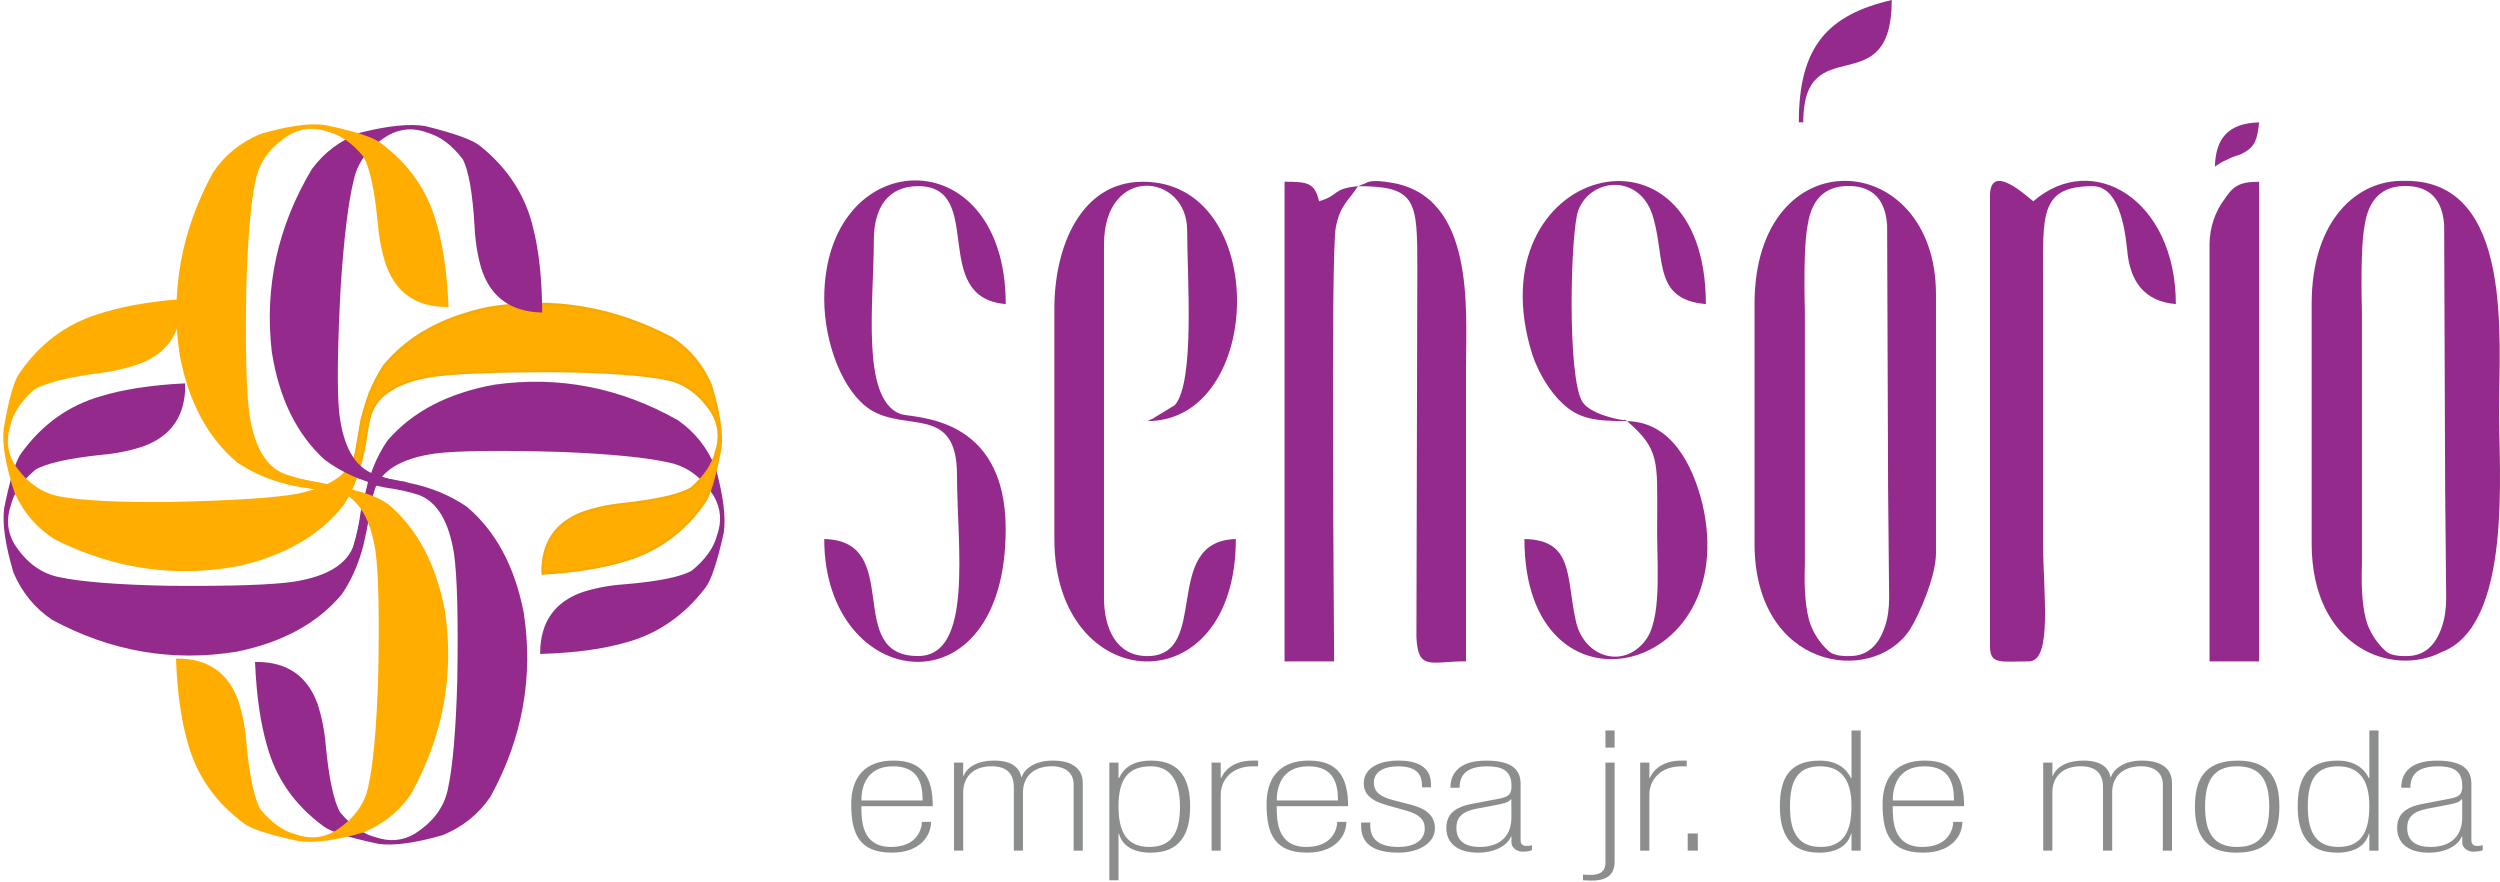
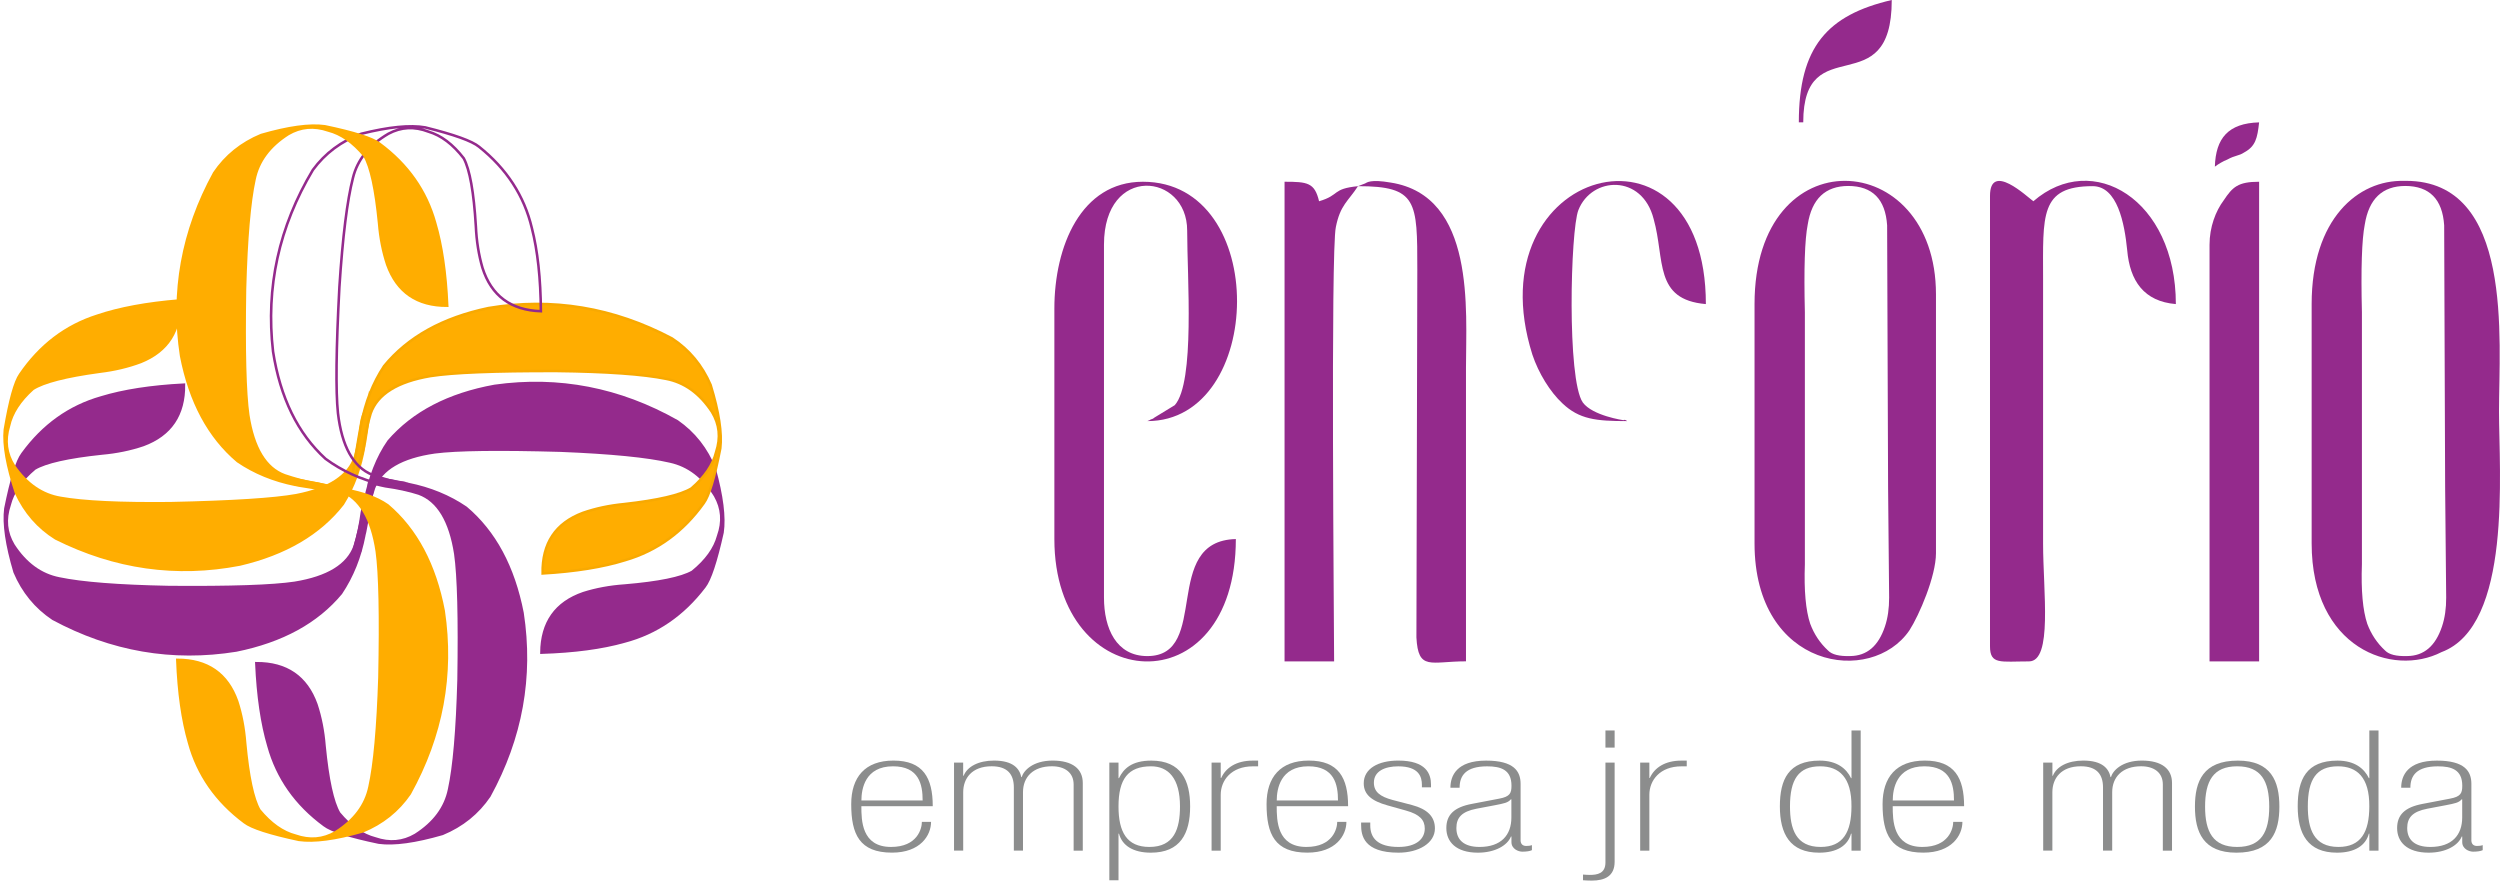
<svg xmlns="http://www.w3.org/2000/svg" width="550" height="194" viewBox="0 0 550 194" fill="none">
  <path fill-rule="evenodd" clip-rule="evenodd" d="M22.266 87.442C27.172 85.946 33.239 85.004 40.462 84.632C40.53 91.254 37.546 95.674 31.508 97.899C28.698 98.856 25.668 99.479 22.41 99.767C14.96 100.55 10.031 101.666 7.616 103.101C4.647 105.615 2.809 108.281 2.11 111.091C1.047 114.25 1.336 117.197 2.968 119.923C5.634 124.024 8.983 126.469 13.031 127.267C17.99 128.307 26.025 128.937 37.143 129.158C50.76 129.272 59.995 128.96 64.847 128.231C72.13 127.046 76.535 124.343 78.054 120.12C78.73 117.994 79.246 115.518 79.618 112.701C80.028 110.521 81.084 108.471 81.206 106.329C82.375 106.58 82.162 106.602 82.162 106.602C80.909 113.878 80.234 117.607 80.135 117.781C79.216 122.543 77.515 126.781 75.031 130.494C69.753 136.858 62.068 141.058 51.967 143.101C37.925 145.364 24.491 143.04 11.649 136.137C7.874 133.616 5.064 130.19 3.227 125.862C1.45 119.885 0.766 115.23 1.191 111.88C2.49 105.433 3.735 101.423 4.92 99.851C9.477 93.57 15.256 89.439 22.266 87.442Z" fill="#942A8C" />
  <path d="M22.266 87.442C27.172 85.946 33.239 85.004 40.462 84.632C40.53 91.254 37.546 95.674 31.508 97.899C28.698 98.856 25.668 99.479 22.41 99.767C14.96 100.55 10.031 101.666 7.616 103.101C4.647 105.615 2.809 108.281 2.11 111.091C1.047 114.25 1.336 117.197 2.968 119.923C5.634 124.024 8.983 126.469 13.031 127.267C17.99 128.307 26.025 128.937 37.143 129.158C50.76 129.272 59.995 128.96 64.847 128.231C72.13 127.046 76.535 124.343 78.054 120.12C78.73 117.994 79.246 115.518 79.618 112.701C80.028 110.521 81.084 108.471 81.206 106.329C82.375 106.58 82.162 106.602 82.162 106.602C80.909 113.878 80.234 117.607 80.135 117.781C79.216 122.543 77.515 126.781 75.031 130.494C69.753 136.858 62.068 141.058 51.967 143.101C37.925 145.364 24.491 143.04 11.649 136.137C7.874 133.616 5.064 130.19 3.227 125.862C1.45 119.885 0.766 115.23 1.191 111.88C2.49 105.433 3.735 101.423 4.92 99.851C9.477 93.57 15.256 89.439 22.266 87.442Z" stroke="#942A8C" stroke-width="0.567" stroke-miterlimit="22.926" />
  <path fill-rule="evenodd" clip-rule="evenodd" d="M137.366 141.141C132.43 142.539 126.347 143.351 119.117 143.579C119.178 136.957 122.253 132.598 128.336 130.502C131.161 129.606 134.207 129.044 137.472 128.823C144.938 128.193 149.889 127.183 152.335 125.793C155.357 123.34 157.248 120.713 158 117.918C159.124 114.781 158.896 111.835 157.324 109.07C154.75 104.916 151.446 102.403 147.413 101.522C142.477 100.375 134.457 99.585 123.347 99.137C109.738 98.75 100.495 98.871 95.635 99.501C88.329 100.542 83.871 103.154 82.269 107.347C81.547 109.458 80.978 111.918 80.56 114.736C80.112 116.9 79.459 118.829 79.292 120.971C78.13 120.697 77.894 120.781 77.894 120.781C79.839 113.893 80.249 109.982 80.347 109.807C81.365 105.061 82.952 100.694 85.512 97.041C90.919 90.791 98.688 86.743 108.826 84.905C122.906 82.931 136.295 85.52 148.993 92.689C152.722 95.287 155.456 98.765 157.203 103.132C158.858 109.139 159.443 113.817 158.949 117.151C157.522 123.568 156.2 127.555 154.977 129.104C150.276 135.271 144.414 139.288 137.366 141.141Z" fill="#942A8C" />
  <path d="M137.366 141.141C132.43 142.539 126.347 143.351 119.117 143.579C119.178 136.957 122.253 132.598 128.336 130.502C131.161 129.606 134.207 129.044 137.472 128.823C144.938 128.193 149.889 127.183 152.335 125.793C155.357 123.34 157.248 120.713 158 117.918C159.124 114.781 158.896 111.835 157.324 109.07C154.75 104.916 151.446 102.403 147.413 101.522C142.477 100.375 134.457 99.585 123.347 99.137C109.738 98.75 100.495 98.871 95.635 99.501C88.329 100.542 83.871 103.154 82.269 107.347C81.547 109.458 80.978 111.918 80.56 114.736C80.112 116.9 79.459 118.829 79.292 120.971C78.13 120.697 77.894 120.781 77.894 120.781C79.839 113.893 80.249 109.982 80.347 109.807C81.365 105.061 82.952 100.694 85.512 97.041C90.919 90.791 98.688 86.743 108.826 84.905C122.906 82.931 136.295 85.52 148.993 92.689C152.722 95.287 155.456 98.765 157.203 103.132C158.858 109.139 159.443 113.817 158.949 117.151C157.522 123.568 156.2 127.555 154.977 129.104C150.276 135.271 144.414 139.288 137.366 141.141Z" stroke="#942A8C" stroke-width="0.567" stroke-miterlimit="22.926" />
  <path fill-rule="evenodd" clip-rule="evenodd" d="M59.068 164.13C57.61 159.208 56.721 153.141 56.402 145.911C63.025 145.888 67.422 148.91 69.594 154.963C70.528 157.781 71.128 160.818 71.386 164.076C72.115 171.534 73.186 176.47 74.606 178.893C77.097 181.885 79.747 183.738 82.557 184.46C85.709 185.546 88.656 185.28 91.39 183.67C95.513 181.042 97.981 177.708 98.809 173.668C99.888 168.724 100.586 160.689 100.89 149.571C101.11 135.954 100.867 126.72 100.176 121.859C99.045 114.569 96.371 110.141 92.164 108.592C90.045 107.901 87.577 107.362 84.76 106.974C82.588 106.549 83.643 106.587 81.502 106.443C81.767 105.273 81.988 104.977 81.988 104.977C89.256 106.283 89.673 106.397 89.848 106.496C94.61 107.453 98.832 109.184 102.515 111.698C108.834 117.029 112.98 124.745 114.947 134.853C117.097 148.911 114.674 162.33 107.672 175.111C105.128 178.87 101.68 181.65 97.336 183.45C91.344 185.181 86.681 185.827 83.34 185.371C76.9 184.027 72.897 182.751 71.333 181.551C65.098 176.964 61.012 171.154 59.068 164.13Z" fill="#942A8C" />
  <path d="M59.068 164.13C57.61 159.208 56.721 153.141 56.402 145.911C63.025 145.888 67.422 148.91 69.594 154.963C70.528 157.781 71.128 160.818 71.386 164.076C72.115 171.534 73.186 176.47 74.606 178.893C77.097 181.885 79.747 183.738 82.557 184.46C85.709 185.546 88.656 185.28 91.39 183.67C95.513 181.042 97.981 177.708 98.809 173.668C99.888 168.724 100.586 160.689 100.89 149.571C101.11 135.954 100.867 126.72 100.176 121.859C99.045 114.569 96.371 110.141 92.164 108.592C90.045 107.901 87.577 107.362 84.76 106.974C82.588 106.549 83.643 106.587 81.502 106.443C81.767 105.273 81.988 104.977 81.988 104.977C89.256 106.283 89.673 106.397 89.848 106.496C94.61 107.453 98.832 109.184 102.515 111.698C108.834 117.029 112.98 124.745 114.947 134.853C117.097 148.911 114.674 162.33 107.672 175.111C105.128 178.87 101.68 181.65 97.336 183.45C91.344 185.181 86.681 185.827 83.34 185.371C76.9 184.027 72.897 182.751 71.333 181.551C65.098 176.964 61.012 171.154 59.068 164.13Z" stroke="#942A8C" stroke-width="0.567" stroke-miterlimit="22.926" />
  <path fill-rule="evenodd" clip-rule="evenodd" d="M21.4 69.466C26.26 67.818 32.298 66.702 39.497 66.109C39.771 72.724 36.923 77.235 30.954 79.635C28.174 80.675 25.167 81.389 21.916 81.777C14.497 82.787 9.598 84.047 7.229 85.559C4.335 88.163 2.581 90.882 1.966 93.715C1.001 96.905 1.374 99.836 3.09 102.517C5.877 106.534 9.302 108.881 13.365 109.549C18.347 110.438 26.405 110.825 37.523 110.711C51.139 110.415 60.359 109.823 65.181 108.949C72.427 107.544 76.74 104.704 78.137 100.436C78.745 98.287 79.193 95.803 79.474 92.971C79.816 90.784 81.365 88.596 81.426 86.447C82.603 86.667 81.836 86.796 81.836 86.796C80.803 94.11 80.241 97.854 80.142 98.028C79.368 102.821 77.796 107.104 75.426 110.886C70.346 117.402 62.789 121.837 52.757 124.191C38.791 126.88 25.288 124.966 12.249 118.45C8.398 116.05 5.49 112.708 3.523 108.433C1.563 102.517 0.743 97.877 1.07 94.52C2.171 88.034 3.295 83.987 4.434 82.376C8.801 75.982 14.451 71.676 21.4 69.466Z" fill="#FFAD00" />
  <path d="M21.4 69.466C26.26 67.818 32.298 66.702 39.497 66.109C39.771 72.724 36.923 77.235 30.954 79.635C28.174 80.675 25.167 81.389 21.916 81.777C14.497 82.787 9.598 84.047 7.229 85.559C4.335 88.163 2.581 90.882 1.966 93.715C1.001 96.904 1.374 99.836 3.09 102.517C5.877 106.534 9.302 108.881 13.365 109.549C18.347 110.438 26.405 110.825 37.523 110.711C51.139 110.415 60.359 109.823 65.181 108.949C72.427 107.544 76.74 104.704 78.137 100.436C78.745 98.287 79.193 95.803 79.474 92.971C79.816 90.784 81.365 88.596 81.426 86.447C82.603 86.667 81.836 86.796 81.836 86.796C80.803 94.11 80.241 97.854 80.142 98.028C79.368 102.821 77.796 107.104 75.426 110.886C70.346 117.402 62.789 121.837 52.757 124.191C38.791 126.88 25.288 124.966 12.249 118.45C8.398 116.05 5.49 112.708 3.523 108.433C1.563 102.517 0.743 97.877 1.07 94.52C2.171 88.034 3.295 83.987 4.434 82.376C8.801 75.982 14.451 71.676 21.4 69.466Z" stroke="#FFAD00" stroke-width="0.567" stroke-miterlimit="22.926" />
  <path fill-rule="evenodd" clip-rule="evenodd" d="M137.556 123.226C132.657 124.76 126.597 125.732 119.382 126.158C119.269 119.535 122.215 115.093 128.245 112.83C131.047 111.858 134.078 111.212 137.328 110.901C144.77 110.065 149.699 108.919 152.099 107.468C155.053 104.931 156.868 102.258 157.552 99.441C158.592 96.274 158.288 93.335 156.633 90.616C153.944 86.53 150.573 84.108 146.525 83.341C141.566 82.331 133.523 81.754 122.397 81.617C108.781 81.594 99.546 81.966 94.701 82.733C87.425 83.971 83.043 86.705 81.547 90.935C80.887 93.069 80.385 95.545 80.036 98.362C79.641 100.542 78.555 102.547 78.449 104.688C77.279 104.445 77.53 104.476 77.53 104.476C78.73 97.193 79.383 93.464 79.482 93.282C80.37 88.513 82.041 84.26 84.501 80.538C89.734 74.144 97.397 69.883 107.474 67.772C121.494 65.418 134.951 67.643 147.839 74.463C151.636 76.954 154.461 80.364 156.329 84.677C158.152 90.639 158.858 95.294 158.456 98.643C157.202 105.099 155.987 109.116 154.81 110.703C150.299 117.007 144.55 121.183 137.556 123.226Z" fill="#FFAD00" />
  <path d="M137.556 123.226C132.657 124.76 126.597 125.732 119.382 126.158C119.269 119.535 122.215 115.093 128.245 112.83C131.047 111.858 134.078 111.212 137.328 110.901C144.77 110.065 149.699 108.919 152.099 107.468C155.053 104.931 156.868 102.258 157.552 99.441C158.592 96.274 158.288 93.335 156.633 90.616C153.944 86.53 150.573 84.108 146.525 83.341C141.566 82.331 133.523 81.754 122.397 81.617C108.781 81.594 99.546 81.966 94.701 82.733C87.425 83.971 83.043 86.705 81.547 90.935C80.887 93.069 80.385 95.545 80.036 98.362C79.641 100.542 78.555 102.547 78.449 104.688C77.279 104.445 77.53 104.476 77.53 104.476C78.73 97.193 79.383 93.464 79.482 93.282C80.37 88.513 82.041 84.26 84.501 80.538C89.734 74.144 97.397 69.883 107.474 67.772C121.494 65.418 134.951 67.643 147.839 74.463C151.636 76.954 154.461 80.364 156.329 84.677C158.152 90.639 158.858 95.294 158.456 98.643C157.202 105.099 155.987 109.116 154.81 110.703C150.299 117.007 144.55 121.183 137.556 123.226Z" stroke="#F8A901" stroke-width="0.567" stroke-miterlimit="22.926" />
-   <path fill-rule="evenodd" clip-rule="evenodd" d="M117.005 50.169C118.281 55.143 118.942 61.241 118.995 68.471C112.38 68.243 108.097 65.069 106.145 58.932C105.318 56.084 104.832 53.024 104.687 49.758C104.239 42.278 103.351 37.304 102.022 34.828C99.645 31.745 97.063 29.793 94.283 28.973C91.177 27.773 88.223 27.925 85.428 29.436C81.213 31.912 78.616 35.154 77.644 39.157C76.383 44.063 75.388 52.059 74.667 63.163C73.945 76.756 73.839 85.999 74.348 90.882C75.206 98.21 77.712 102.729 81.859 104.438C84.425 105.38 86.742 106.056 88.868 106.268C88.564 107.423 88.921 107.567 88.921 107.567C81.707 105.987 84.274 106.724 84.099 106.618C79.383 105.486 75.221 103.595 71.629 100.945C65.516 95.385 61.658 87.518 60.07 77.341C58.445 63.216 61.361 49.895 68.834 37.38C71.523 33.719 75.069 31.069 79.474 29.428C85.527 27.917 90.212 27.454 93.531 28.023C99.91 29.611 103.867 31.031 105.386 32.284C111.454 37.121 115.327 43.083 117.005 50.169Z" fill="#942A8C" />
  <path d="M117.005 50.169C118.281 55.143 118.942 61.241 118.995 68.471C112.38 68.243 108.097 65.069 106.145 58.932C105.318 56.084 104.832 53.024 104.687 49.758C104.239 42.278 103.351 37.304 102.022 34.828C99.645 31.745 97.063 29.793 94.283 28.973C91.177 27.773 88.223 27.925 85.428 29.436C81.213 31.912 78.616 35.154 77.644 39.157C76.383 44.063 75.388 52.059 74.667 63.163C73.945 76.756 73.839 85.999 74.348 90.882C75.206 98.21 77.712 102.729 81.859 104.438C84.425 105.38 86.742 106.056 88.868 106.268C88.564 107.423 88.921 107.567 88.921 107.567C81.707 105.987 84.274 106.724 84.099 106.618C79.383 105.486 75.221 103.595 71.629 100.945C65.516 95.385 61.658 87.518 60.07 77.341C58.445 63.216 61.361 49.895 68.834 37.38C71.523 33.719 75.069 31.069 79.474 29.428C85.527 27.917 90.212 27.454 93.531 28.023C99.91 29.611 103.867 31.031 105.386 32.284C111.454 37.121 115.327 43.083 117.005 50.169Z" stroke="#942A8C" stroke-width="0.567" stroke-miterlimit="22.926" />
  <path fill-rule="evenodd" clip-rule="evenodd" d="M41.593 163.393C40.158 158.464 39.292 152.389 39.011 145.167C45.633 145.174 50.016 148.212 52.165 154.28C53.084 157.097 53.668 160.143 53.919 163.401C54.61 170.858 55.666 175.802 57.071 178.233C59.546 181.232 62.189 183.101 64.992 183.837C68.136 184.938 71.082 184.688 73.831 183.085C77.963 180.473 80.454 177.154 81.297 173.114C82.398 168.17 83.127 160.143 83.484 149.025C83.765 135.408 83.567 126.173 82.899 121.313C81.805 114.015 79.147 109.579 74.948 108.007C72.829 107.309 70.361 106.754 67.551 106.352C65.379 105.919 63.222 105.63 61.081 105.478C61.346 104.316 61.779 104.841 61.779 104.841C69.039 106.185 72.396 106.876 72.571 106.982C73.892 107.256 75.085 107.483 76.33 107.757C79.565 108.463 82.626 109.336 85.276 111.167C91.572 116.521 95.68 124.259 97.602 134.383C99.69 148.447 97.207 161.859 90.144 174.61C87.577 178.354 84.122 181.118 79.77 182.903C73.771 184.612 69.108 185.227 65.766 184.764C59.334 183.389 55.339 182.098 53.782 180.891C47.57 176.258 43.507 170.425 41.593 163.393Z" fill="#FFAD00" />
  <path d="M41.593 163.393C40.158 158.464 39.292 152.389 39.011 145.167C45.633 145.174 50.016 148.212 52.165 154.28C53.084 157.097 53.668 160.143 53.919 163.401C54.61 170.858 55.666 175.802 57.071 178.233C59.546 181.232 62.189 183.101 64.992 183.837C68.136 184.938 71.082 184.688 73.831 183.085C77.963 180.473 80.454 177.154 81.297 173.114C82.398 168.17 83.127 160.143 83.484 149.025C83.765 135.408 83.567 126.173 82.899 121.313C81.805 114.015 79.147 109.579 74.948 108.007C72.829 107.309 70.361 106.754 67.551 106.352C65.379 105.919 63.222 105.63 61.081 105.478C61.346 104.316 61.779 104.841 61.779 104.841C69.039 106.185 72.396 106.876 72.571 106.982C73.892 107.256 75.085 107.483 76.33 107.757C79.565 108.463 82.626 109.336 85.276 111.167C91.572 116.521 95.68 124.259 97.602 134.383C99.69 148.447 97.207 161.859 90.144 174.61C87.577 178.354 84.122 181.118 79.77 182.903C73.771 184.612 69.108 185.227 65.766 184.764C59.334 183.389 55.339 182.098 53.782 180.891C47.57 176.258 43.507 170.425 41.593 163.393Z" stroke="#FFAD00" stroke-width="0.567" stroke-miterlimit="22.926" />
  <path fill-rule="evenodd" clip-rule="evenodd" d="M95.719 49.037C97.177 53.958 98.065 60.026 98.384 67.256C91.762 67.279 87.365 64.256 85.193 58.203C84.259 55.386 83.659 52.348 83.4 49.09C82.671 41.633 81.601 36.696 80.18 34.274C77.689 31.281 75.039 29.428 72.229 28.707C69.078 27.621 66.131 27.887 63.397 29.497C59.273 32.124 56.805 35.458 55.977 39.499C54.899 44.443 54.2 52.477 53.896 63.596C53.676 77.212 53.919 86.447 54.61 91.307C55.742 98.598 58.415 103.025 62.622 104.575C64.741 105.266 67.05 106.002 69.867 106.39C72.039 106.815 74.204 107.62 76.345 107.757C76.079 108.926 76.163 108.562 76.163 108.562C68.895 107.256 65.128 106.769 64.954 106.663C60.192 105.706 55.97 103.975 52.286 101.461C45.968 96.13 41.821 88.414 39.854 78.306C37.705 64.249 40.128 50.829 47.13 38.048C49.674 34.289 53.122 31.509 57.466 29.709C63.458 27.978 68.121 27.332 71.462 27.788C77.902 29.14 81.904 30.408 83.469 31.608C89.681 36.195 93.767 42.012 95.719 49.037Z" fill="#FFAD00" />
  <path d="M95.719 49.037C97.177 53.958 98.065 60.026 98.384 67.256C91.762 67.279 87.365 64.256 85.193 58.203C84.259 55.386 83.659 52.348 83.4 49.09C82.671 41.633 81.601 36.696 80.18 34.274C77.689 31.281 75.039 29.428 72.229 28.707C69.078 27.621 66.131 27.887 63.397 29.497C59.273 32.124 56.805 35.458 55.977 39.499C54.899 44.443 54.2 52.477 53.896 63.596C53.676 77.212 53.919 86.447 54.61 91.307C55.742 98.598 58.415 103.025 62.622 104.575C64.741 105.266 67.05 106.002 69.867 106.39C72.039 106.815 74.204 107.62 76.345 107.757C76.079 108.926 76.163 108.562 76.163 108.562C68.895 107.256 65.128 106.769 64.954 106.663C60.192 105.706 55.97 103.975 52.286 101.461C45.968 96.13 41.821 88.414 39.854 78.306C37.705 64.249 40.128 50.829 47.13 38.048C49.674 34.289 53.122 31.509 57.466 29.709C63.458 27.978 68.121 27.332 71.462 27.788C77.902 29.14 81.904 30.408 83.469 31.608C89.681 36.195 93.767 42.012 95.719 49.037Z" stroke="#FFAD00" stroke-width="0.567" stroke-miterlimit="22.926" />
  <path fill-rule="evenodd" clip-rule="evenodd" d="M231.961 67.879V118.594C231.961 153.315 271.885 155.654 271.885 118.594C255.329 118.981 266.432 144.339 252.413 144.339C245.601 144.339 242.875 138.294 242.875 131.466V53.829C242.875 36.081 261.177 38.033 261.177 50.708C261.177 61.044 262.931 84.062 258.451 89.135L253.97 91.869C253.772 92.067 253.385 92.256 253.188 92.256C252.99 92.454 252.8 92.454 252.405 92.644C278.31 92.644 279.472 39.984 251.433 39.984C237.801 39.984 231.961 54.224 231.961 67.879Z" fill="#942A8C" />
  <path fill-rule="evenodd" clip-rule="evenodd" d="M437.799 43.106V142.189C437.799 146.283 440.138 145.508 446.366 145.508C451.621 145.508 449.479 130.099 449.479 119.566V61.438C449.479 47.396 448.697 40.956 460.385 40.956C465.838 40.956 467.395 49.151 467.979 54.998C468.564 61.826 471.678 66.314 478.687 66.899C478.687 43.88 460.385 32.959 447.338 44.275C445.978 43.303 437.799 35.496 437.799 43.106Z" fill="#942A8C" />
-   <path fill-rule="evenodd" clip-rule="evenodd" d="M181.33 65.729C181.33 75.481 185.415 86.211 191.453 90.107C199.435 95.18 210.538 88.938 210.538 104.544C210.538 119.953 214.236 144.331 201.971 144.331C185.415 144.331 199.047 118.974 181.33 118.586C181.33 152.328 221.253 157.598 221.253 116.437C221.253 91.079 200.999 92.059 198.083 91.079C189.319 87.761 192.243 66.504 192.243 52.849C192.243 45.437 195.554 40.949 201.979 40.949C216.97 40.949 204.318 65.524 221.261 66.891C221.253 30.036 181.33 31.6 181.33 65.729Z" fill="#942A8C" />
  <path fill-rule="evenodd" clip-rule="evenodd" d="M298.761 40.956C292.921 41.541 294.865 42.908 290.195 44.275C289.223 40.182 287.666 39.984 282.601 39.984V145.501H293.506C293.506 138.476 292.724 54.998 293.893 49.925C294.865 45.057 296.612 44.275 298.761 40.956Z" fill="#942A8C" />
  <path fill-rule="evenodd" clip-rule="evenodd" d="M486.099 53.829V145.501H497.005V39.984C492.334 39.984 491.165 41.154 489.213 44.078C487.458 46.424 486.099 49.933 486.099 53.829Z" fill="#942A8C" />
  <path fill-rule="evenodd" clip-rule="evenodd" d="M298.761 40.956C311.808 40.956 311.808 44.275 311.808 59.289L311.611 140.23C311.998 147.642 314.725 145.493 322.516 145.493C322.516 123.841 322.516 102.387 322.516 80.933C322.516 68.258 324.658 43.098 305.961 40.166C301.48 39.384 300.705 40.166 300.31 40.364L298.761 40.956Z" fill="#942A8C" />
  <path fill-rule="evenodd" clip-rule="evenodd" d="M357.959 92.644C357.762 92.446 357.375 92.256 357.177 92.446C357.177 92.446 350.358 91.474 348.216 88.543C344.707 83.47 345.49 50.708 347.244 46.219C350.168 38.807 361.263 38.222 363.8 48.171C366.328 57.14 363.8 65.919 375.29 66.899C375.29 23.011 324.073 36.666 337.121 78.017C338.488 82.11 341.016 86.211 343.743 88.748C347.441 92.256 351.14 92.644 357.959 92.644Z" fill="#942A8C" />
-   <path fill-rule="evenodd" clip-rule="evenodd" d="M357.96 92.644C365.167 98.886 364.582 101.423 364.582 114.295C364.385 122.877 365.752 134.777 362.44 140.237C357.77 147.452 348.421 144.916 346.667 136.531C344.525 126.978 346.28 118.783 335.374 118.586C335.374 160.127 383.477 149.017 374.515 110.787C372.366 102.205 367.696 92.841 357.96 92.644Z" fill="#942A8C" />
  <path fill-rule="evenodd" clip-rule="evenodd" d="M395.741 26.915H396.713C396.713 6.045 416.185 23.208 416.185 0C401.969 3.319 395.741 10.336 395.741 26.915Z" fill="#942A8C" />
  <path fill-rule="evenodd" clip-rule="evenodd" d="M487.269 36.666C488.051 36.081 489.023 35.496 489.995 35.109C491.75 34.136 492.524 34.326 493.694 33.552C496.223 32.185 496.618 30.43 497.005 26.922C490.185 27.112 487.459 30.43 487.269 36.666Z" fill="#942A8C" />
  <path fill-rule="evenodd" clip-rule="evenodd" d="M385.998 66.899V119.558C385.998 147.255 411.705 150.961 420.074 138.673C422.216 135.354 425.914 126.773 425.914 121.707V64.757C425.922 32.375 385.998 29.838 385.998 66.899ZM414.69 137.823C413.254 142.136 410.71 144.301 407.042 144.331C404.65 144.407 403.032 144.004 402.189 143.131C400.427 141.513 399.114 139.547 398.248 137.238C397.26 134.276 396.866 129.909 397.071 124.138C397.071 106.359 397.071 97.474 397.071 97.474C397.071 86.272 397.071 76.665 397.071 68.668C396.843 59.114 397.048 52.69 397.701 49.386C398.605 43.743 401.574 40.918 406.624 40.911C411.94 40.934 414.788 43.819 415.168 49.576C415.305 88.072 415.381 107.316 415.381 107.316C415.533 123.401 415.609 131.451 415.609 131.451C415.616 133.851 415.312 135.977 414.69 137.823Z" fill="#942A8C" />
  <path fill-rule="evenodd" clip-rule="evenodd" d="M549.778 90.502C549.778 74.706 553.089 39.787 529.334 39.787C529.175 39.787 529.023 39.795 528.863 39.795C518.77 39.544 508.563 48.156 508.563 66.891V119.551C508.563 142.585 526.334 149.009 537.133 143.465C552.725 137.656 549.778 103.739 549.778 90.502ZM537.24 137.823C535.804 142.136 533.26 144.301 529.592 144.331C527.2 144.407 525.582 144.005 524.739 143.131C522.978 141.514 521.664 139.547 520.798 137.238C519.811 134.276 519.416 129.91 519.621 124.138C519.621 106.359 519.621 97.474 519.621 97.474C519.621 86.272 519.621 76.665 519.621 68.668C519.393 59.115 519.598 52.69 520.251 49.386C521.155 43.744 524.124 40.919 529.175 40.911C534.491 40.934 537.339 43.82 537.718 49.576C537.855 88.072 537.931 107.316 537.931 107.316C538.083 123.401 538.159 131.451 538.159 131.451C538.174 133.851 537.863 135.977 537.24 137.823Z" fill="#942A8C" />
  <path d="M189.501 177.366C189.501 180.48 189.554 186.328 196.025 186.328C201.865 186.328 202.814 182.257 202.814 180.807H204.834C204.834 183.768 202.503 187.581 196.238 187.581C189.076 187.581 187.269 183.51 187.269 176.918C187.269 170.995 190.291 167.327 196.556 167.327C203.08 167.327 205.206 171.101 205.206 177.366H189.501ZM202.981 176.106C202.981 172.59 202.184 168.587 196.458 168.587C190.306 168.587 189.509 173.584 189.509 176.106H202.981Z" fill="#8C8D8D" />
  <path d="M209.877 167.775H211.897V170.661H212.003C212.801 168.663 215.239 167.327 218.686 167.327C222.985 167.327 224.314 169.18 224.686 170.957H224.792C225.164 169.552 227.23 167.327 231.582 167.327C235.986 167.327 238.212 169.18 238.212 172.255V187.14H236.199V172.582C236.199 169.992 234.285 168.58 231.422 168.58C227.283 168.58 225.058 170.949 225.058 174.283V187.133H223.046V173.243C223.046 170.357 221.663 168.58 218.162 168.58C213.811 168.58 211.905 171.245 211.905 174.283V187.133H209.885V167.775H209.877Z" fill="#8C8D8D" />
  <path d="M244.052 167.775H246.072V171.185H246.178C247.188 169.112 248.988 167.334 253.287 167.334C259.863 167.334 261.83 171.739 261.83 177.405C261.83 183.404 259.658 187.589 253.18 187.589C249.307 187.589 246.869 186.032 246.178 183.404H246.072V193.664H244.052V167.775ZM252.861 186.328C258.329 186.328 259.597 182.326 259.597 177.405C259.597 171.185 257 168.588 253.233 168.588C248.138 168.588 246.072 171.435 246.072 177.405C246.064 183.07 247.925 186.328 252.861 186.328Z" fill="#8C8D8D" />
  <path d="M266.546 167.775H268.559V171.147H268.665C269.675 168.922 271.954 167.334 275.614 167.334H276.784V168.595H275.614C270.89 168.595 268.559 171.671 268.559 174.853V187.148H266.546V167.775Z" fill="#8C8D8D" />
  <path d="M280.877 177.366C280.877 180.48 280.93 186.328 287.4 186.328C293.24 186.328 294.19 182.257 294.19 180.807H296.21C296.21 183.768 293.878 187.581 287.613 187.581C280.452 187.581 278.644 183.51 278.644 176.918C278.644 170.995 281.667 167.327 287.932 167.327C294.456 167.327 296.582 171.101 296.582 177.366H280.877ZM294.357 176.106C294.357 172.59 293.559 168.587 287.833 168.587C281.682 168.587 280.884 173.584 280.884 176.106H294.357Z" fill="#8C8D8D" />
  <path d="M312.819 173.22V172.666C312.819 170.926 312.181 168.595 307.616 168.595C304.7 168.595 302.255 169.635 302.255 172.187C302.255 174.222 303.637 175.263 306.394 175.999L310.639 177.108C313.98 177.997 315.682 179.63 315.682 182.257C315.682 185.515 312.074 187.588 307.67 187.588C299.976 187.588 299.445 183.738 299.445 181.475V180.959H301.457V181.589C301.457 184.33 303.052 186.328 307.662 186.328C311.748 186.328 313.449 184.437 313.449 182.288C313.449 180.435 312.386 179.174 309.31 178.323L305.224 177.177C301.776 176.212 300.022 174.807 300.022 172.324C300.022 169.104 303.204 167.327 307.609 167.327C313.76 167.327 314.823 170.25 314.823 172.62V173.212H312.819V173.22Z" fill="#8C8D8D" />
  <path d="M334.523 184.809C334.523 185.736 335.055 186.108 335.746 186.108C336.224 186.108 336.65 186.07 337.022 185.926V187.034C336.596 187.255 335.799 187.368 334.903 187.368C334.052 187.368 332.518 186.776 332.518 185.257V184.035H332.412C331.615 186.032 328.858 187.589 325.144 187.589C320.314 187.589 318.195 185.181 318.195 182.181C318.195 179.258 319.896 177.587 323.823 176.85L329.822 175.703C332.207 175.263 332.526 174.481 332.526 172.856C332.526 169.339 330.194 168.595 327.164 168.595C322.494 168.595 321.112 170.63 321.112 173.296H319.091C319.091 170.668 320.474 167.334 326.944 167.334C333.05 167.334 334.531 169.666 334.531 172.445V184.809H334.523ZM332.503 175.848H332.397C331.706 176.622 330.961 176.736 328.896 177.146L324.81 177.921C321.575 178.551 320.405 179.88 320.405 182.181C320.405 184.703 322 186.328 325.501 186.328C330.225 186.328 332.503 183.738 332.503 179.85V175.848Z" fill="#8C8D8D" />
  <path d="M348.262 192.403C348.74 192.441 349.272 192.479 349.75 192.479C351.398 192.479 353.198 192.183 353.198 189.738V167.775H355.218V189.586C355.218 192.768 353.039 193.733 350.175 193.733C349.538 193.733 348.9 193.695 348.262 193.657V192.403ZM353.198 160.705H355.218V164.479H353.198V160.705Z" fill="#8C8D8D" />
  <path d="M360.838 167.775H362.858V171.147H362.964C363.974 168.922 366.253 167.334 369.913 167.334H371.083V168.595H369.913C365.189 168.595 362.858 171.671 362.858 174.853V187.148H360.838V167.775Z" fill="#8C8D8D" />
-   <path d="M371.295 183.366H373.52V187.141H371.295V183.366Z" fill="#8C8D8D" />
  <path d="M407.331 183.404H407.224C406.533 186.032 404.095 187.589 400.222 187.589C393.752 187.589 391.572 183.404 391.572 177.405C391.572 171.481 393.478 167.334 400.329 167.334C404.149 167.334 406.222 169.112 407.224 171.185H407.331V160.705H409.351V187.148H407.331V183.404ZM400.534 186.328C405.47 186.328 407.323 183.07 407.323 177.405C407.376 171.033 404.619 168.588 400.427 168.588C395.65 168.588 393.797 171.511 393.797 177.405C393.797 182.333 395.073 186.328 400.534 186.328Z" fill="#8C8D8D" />
  <path d="M416.398 177.366C416.398 180.48 416.451 186.328 422.922 186.328C428.762 186.328 429.711 182.257 429.711 180.807H431.731C431.731 183.768 429.4 187.581 423.134 187.581C415.973 187.581 414.166 183.51 414.166 176.918C414.166 170.995 417.188 167.327 423.453 167.327C429.977 167.327 432.103 171.101 432.103 177.366H416.398ZM429.878 176.106C429.878 172.59 429.081 168.587 423.355 168.587C417.203 168.587 416.406 173.584 416.406 176.106H429.878Z" fill="#8C8D8D" />
  <path d="M449.51 167.775H451.53V170.661H451.636C452.433 168.663 454.871 167.327 458.319 167.327C462.617 167.327 463.946 169.18 464.319 170.957H464.425C464.797 169.552 466.863 167.327 471.214 167.327C475.619 167.327 477.844 169.18 477.844 172.255V187.14H475.824V172.582C475.824 169.992 473.918 168.58 471.047 168.58C466.908 168.58 464.683 170.949 464.683 174.283V187.133H462.663V173.243C462.663 170.357 461.281 168.58 457.78 168.58C453.428 168.58 451.522 171.245 451.522 174.283V187.133H449.502V167.775H449.51Z" fill="#8C8D8D" />
  <path d="M492.016 187.589C484.695 187.589 482.887 183.032 482.887 177.443C482.887 171.891 484.695 167.334 492.335 167.334C499.656 167.334 501.463 171.891 501.463 177.443C501.463 183.032 499.656 187.589 492.016 187.589ZM492.175 168.588C486.867 168.588 485.12 171.884 485.12 177.473C485.12 183.032 486.874 186.328 492.175 186.328C497.484 186.328 499.23 183.032 499.23 177.473C499.23 171.884 497.484 168.588 492.175 168.588Z" fill="#8C8D8D" />
  <path d="M521.254 183.404H521.148C520.457 186.032 518.019 187.589 514.146 187.589C507.675 187.589 505.496 183.404 505.496 177.405C505.496 171.481 507.402 167.334 514.252 167.334C518.072 167.334 520.145 169.112 521.148 171.185H521.254V160.705H523.274V187.148H521.254V183.404ZM514.457 186.328C519.393 186.328 521.246 183.07 521.246 177.405C521.299 171.033 518.543 168.588 514.351 168.588C509.574 168.588 507.721 171.511 507.721 177.405C507.721 182.333 508.997 186.328 514.457 186.328Z" fill="#8C8D8D" />
  <path d="M543.695 184.809C543.695 185.736 544.227 186.108 544.918 186.108C545.396 186.108 545.821 186.07 546.194 185.926V187.034C545.768 187.255 544.971 187.368 544.075 187.368C543.224 187.368 541.69 186.776 541.69 185.257V184.035H541.584C540.786 186.032 538.03 187.589 534.316 187.589C529.486 187.589 527.367 185.181 527.367 182.181C527.367 179.258 529.068 177.587 532.995 176.85L538.994 175.703C541.379 175.263 541.698 174.481 541.698 172.856C541.698 169.339 539.366 168.595 536.336 168.595C531.666 168.595 530.283 170.63 530.283 173.296H528.263C528.263 170.668 529.646 167.334 536.116 167.334C542.222 167.334 543.703 169.666 543.703 172.445V184.809H543.695ZM541.683 175.848H541.576C540.885 176.622 540.141 176.736 538.075 177.146L533.99 177.921C530.754 178.551 529.585 179.88 529.585 182.181C529.585 184.703 531.18 186.328 534.681 186.328C539.404 186.328 541.683 183.738 541.683 179.85V175.848Z" fill="#8C8D8D" />
</svg>